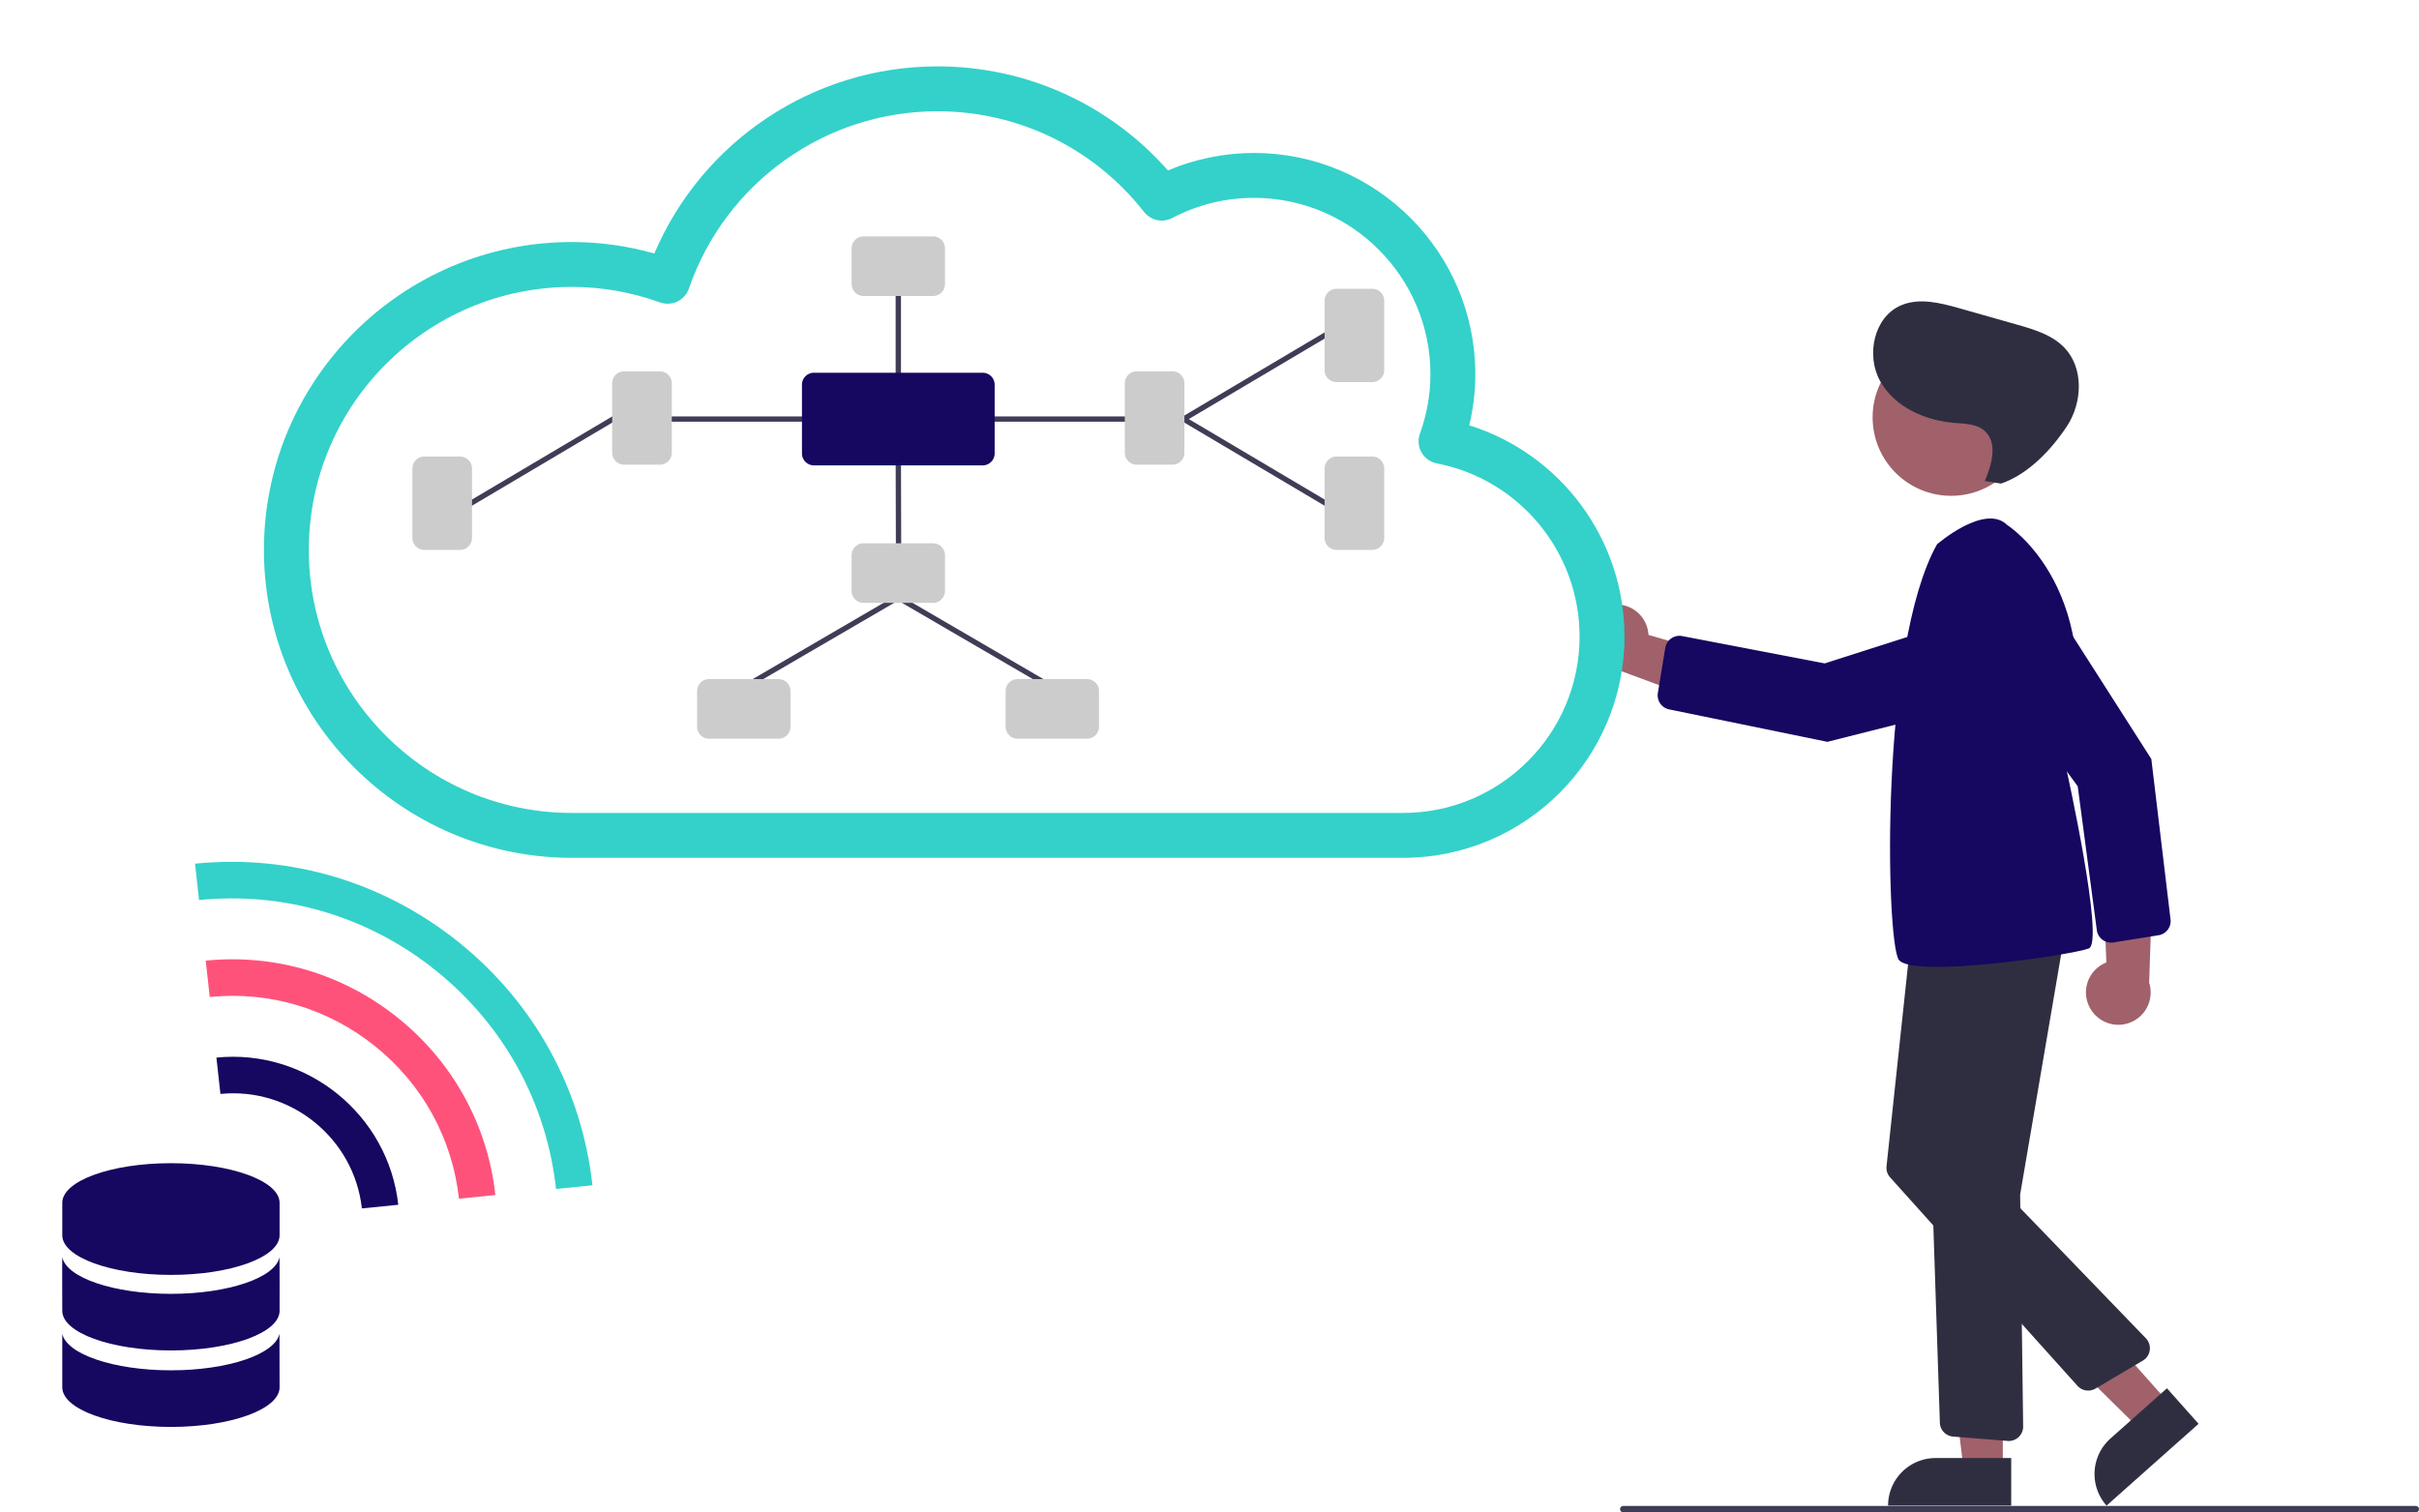
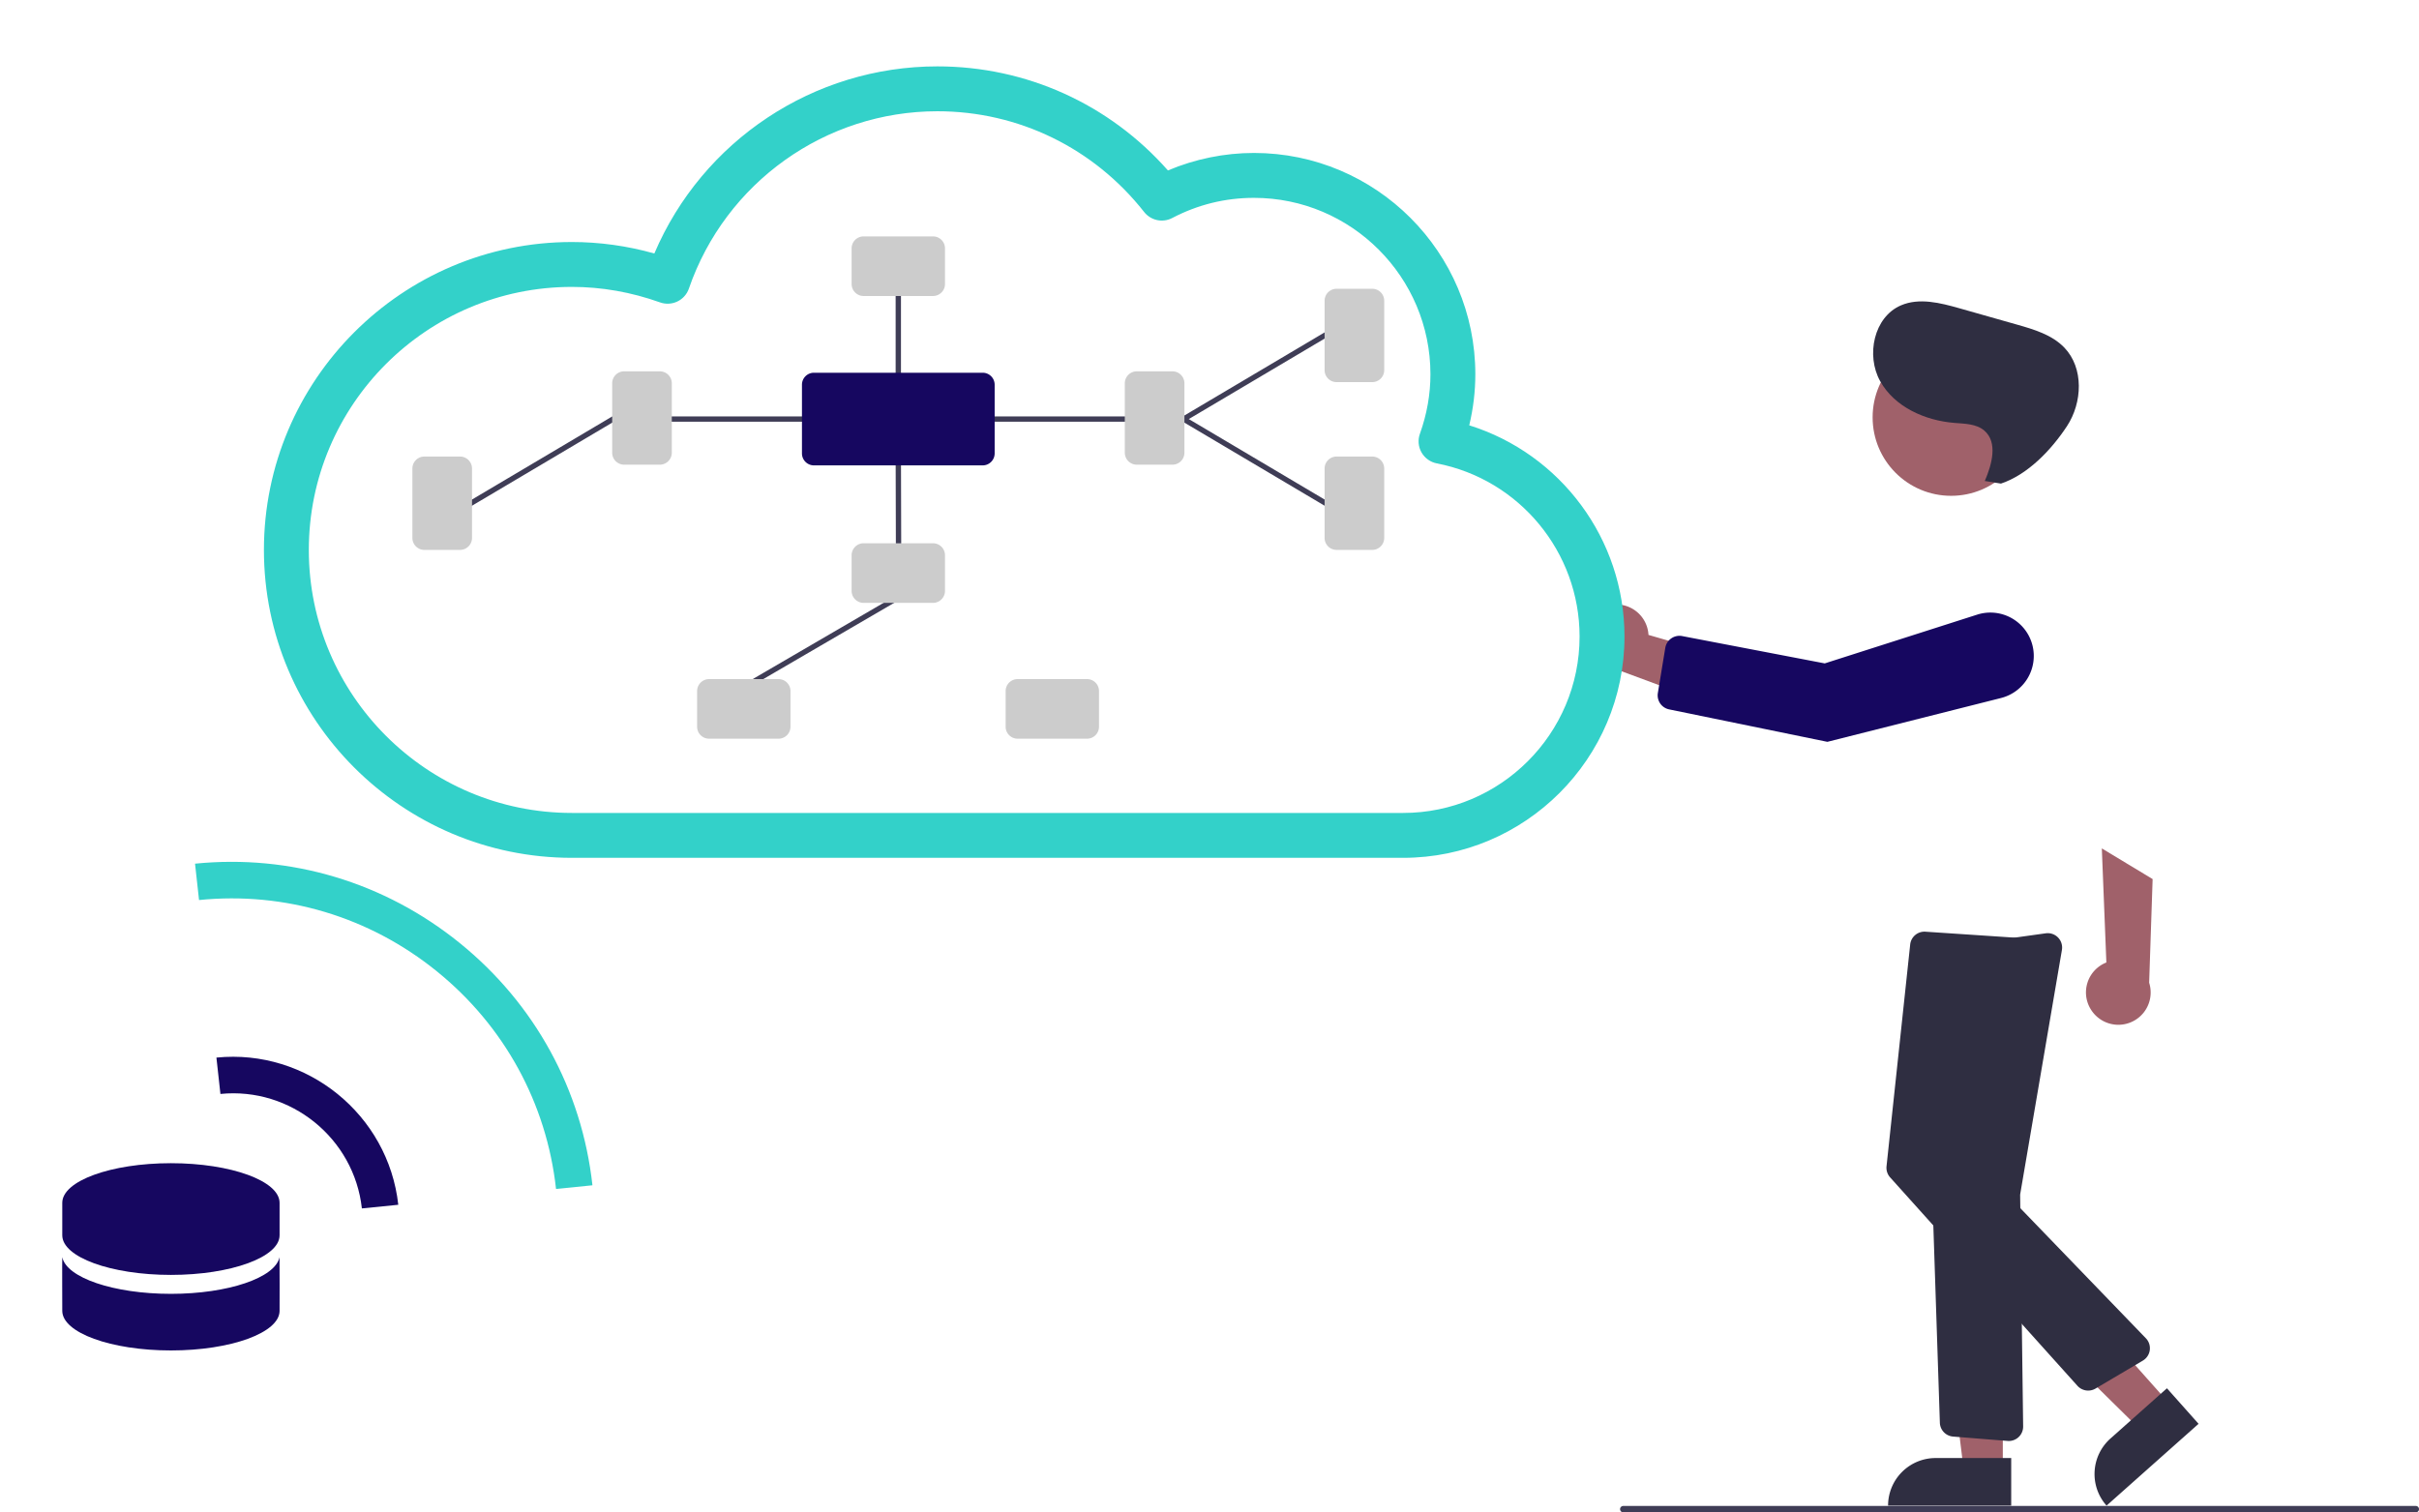
<svg xmlns="http://www.w3.org/2000/svg" width="756.96" height="473.36">
  <g>
    <title>background</title>
    <rect fill="none" id="canvas_background" height="602" width="802" y="-1" x="-1" />
  </g>
  <g>
    <title>Layer 1</title>
    <path id="svg_1" fill="#a0616a" d="m654.23,315.877a10.056,10.056 0 0 1 4.899,-14.62l-1.421,-35.707l15.897,9.598l-1.087,32.436a10.11,10.11 0 0 1 -18.287,8.292l0,0z" />
-     <path id="svg_2" fill="#160760" d="m675.447,292.729l-14.132,2.258a4.5,4.5 0 0 1 -5.17,-3.851l-5.979,-45.029l-29.545,-40.432a13.579,13.579 0 0 1 3.653,-19.453l-0.001,-0a13.579,13.579 0 0 1 18.754,4.13l30.174,47.218l6.006,50.181a4.554,4.554 0 0 1 0.013,0.965a4.486,4.486 0 0 1 -3.772,4.013z" />
    <polygon id="svg_3" fill="#a0616a" points="626.725 459.863 614.465 459.863 608.633 412.575 626.727 412.576 626.725 459.863" />
    <path id="svg_4" fill="#2f2e41" d="m605.708,456.36l23.644,0a0,0 0 0 1 0,0l0,14.887a0,0 0 0 1 0,0l-38.531,0a0,0 0 0 1 0,0l0,0a14.887,14.887 0 0 1 14.887,-14.887z" />
    <polygon id="svg_5" fill="#a0616a" points="678.45 438.879 669.29 447.027 635.145 413.36 647.021 403.547 678.45 438.879" />
    <path id="svg_6" fill="#2f2e41" transform="rotate(-41.654, -439.24, 546.751)" d="m446.539,1205.509l23.644,0a0,0 0 0 1 0,0l0,14.887a0,0 0 0 1 0,0l-38.531,0a0,0 0 0 1 0,0l0,0a14.887,14.887 0 0 1 14.887,-14.887z" />
    <path id="svg_7" fill="#a0616a" d="m503.523,189.457a10.056,10.056 0 0 1 12.324,9.267l34.327,9.93l-14.128,12.051l-30.432,-11.277a10.11,10.11 0 0 1 -2.091,-19.97l0,0z" />
    <circle id="svg_8" fill="#a0616a" r="24.561" cy="130.628" cx="610.547" />
    <path id="svg_9" fill="#2f2e41" d="m628.23,451.009l-17.064,-1.365a4.497,4.497 0 0 1 -4.139,-4.337l-4.763,-143.833a4.489,4.489 0 0 1 3.876,-4.605l34.02,-4.747a4.5,4.5 0 0 1 5.058,5.214l-13.018,76.249a3.514,3.514 0 0 0 -0.05,0.635l0.938,72.245a4.501,4.501 0 0 1 -4.503,4.56c-0.118,0 -0.237,-0.005 -0.356,-0.015z" />
    <path id="svg_10" fill="#2f2e41" d="m650.084,433.758l-58.619,-65.238a4.504,4.504 0 0 1 -1.127,-3.484l7.403,-69.405a4.493,4.493 0 0 1 4.774,-4.013l35.976,2.398a4.5,4.5 0 0 1 3.964,5.931l-21.555,63.768a3.487,3.487 0 0 0 0.797,3.551l49.793,51.604a4.5,4.5 0 0 1 -0.949,6.999l-14.819,8.757a4.51,4.51 0 0 1 -5.636,-0.866l0,0z" />
-     <path id="svg_11" fill="#160760" d="m606.145,170.36s15,-13 22,-6c0,0 32.5,20.5 18.5,76.5c0,0 12,54 7,56s-55.5,9.5 -59.5,3.5s-6,-98 12,-130z" />
    <path id="svg_12" fill="#160760" d="m518.783,216.9l2.322,-14.122a4.5,4.5 0 0 1 5.287,-3.689l44.613,8.551l47.694,-15.261a13.579,13.579 0 0 1 17.303,9.61l0,-0.001a13.579,13.579 0 0 1 -9.842,16.489l-54.332,13.714l-49.509,-10.153a4.554,4.554 0 0 1 -0.92,-0.292a4.486,4.486 0 0 1 -2.616,-4.847z" />
    <path id="svg_13" fill="#2f2e41" d="m621.086,150.551c2.244,-5.195 4.144,-12.113 -0.161,-15.785c-2.497,-2.13 -6.094,-2.135 -9.365,-2.4c-9.217,-0.747 -18.706,-4.988 -23.211,-13.064s-1.989,-20.084 6.51,-23.728c5.729,-2.456 12.297,-0.783 18.294,0.918l18.006,5.106c5.35,1.517 10.967,3.19 14.819,7.201c6.143,6.397 5.684,17.212 0.805,24.618s-12.226,15.131 -20.638,17.943l-5.059,-0.809z" />
    <path id="svg_14" fill="#3f3d56" d="m755.96,473.36l-248,0a1,1 0 0 1 0,-2l248,0a1,1 0 0 1 0,2z" />
    <g id="svg_100">
      <g transform="matrix(0.868, 0, 0, 0.868, 39.953, 193.88)" id="svg_76">
        <g id="svg_74">
          <g id="svg_77">
            <g id="svg_78">
              <g id="svg_79">
                <path fill="#160760" id="svg_80" d="m15.592,196.077c-21.633,0 -39.171,6.393 -39.171,14.283l0,11.72c0,7.891 17.538,14.282 39.171,14.282c21.632,0 39.17,-6.392 39.17,-14.282l0,-11.72c0,-7.89 -17.538,-14.283 -39.17,-14.283z" />
              </g>
            </g>
            <g id="svg_81">
              <g id="svg_82">
                <path fill="#160760" id="svg_83" d="m15.592,243.192c-20.654,0 -37.682,-5.832 -39.171,-13.227c-0.071,0.353 0,19.355 0,19.355c0,7.892 17.538,14.283 39.171,14.283c21.632,0 39.17,-6.393 39.17,-14.283c0,0 0.044,-19.003 -0.026,-19.355c-1.491,7.396 -18.491,13.227 -39.144,13.227z" />
              </g>
            </g>
-             <path fill="#160760" id="svg_84" d="m54.725,257.541c-1.488,7.391 -18.479,13.226 -39.133,13.226s-37.686,-5.836 -39.175,-13.226l0.004,19.356c0,7.891 17.538,14.282 39.171,14.282c21.632,0 39.17,-6.393 39.17,-14.282l-0.037,-19.356z" />
          </g>
        </g>
      </g>
      <g transform="matrix(0.868, 0, 0, 0.868, 39.953, 193.88)" id="svg_85" />
      <g transform="matrix(0.868, 0, 0, 0.868, 39.953, 193.88)" id="svg_86" />
      <g transform="matrix(0.868, 0, 0, 0.868, 39.953, 193.88)" id="svg_87" />
      <g transform="matrix(0.868, 0, 0, 0.868, 39.953, 193.88)" id="svg_88" />
      <g transform="matrix(0.868, 0, 0, 0.868, 39.953, 193.88)" id="svg_89" />
      <g transform="matrix(0.868, 0, 0, 0.868, 39.953, 193.88)" id="svg_90" />
      <g transform="matrix(0.868, 0, 0, 0.868, 39.953, 193.88)" id="svg_91" />
      <g transform="matrix(0.868, 0, 0, 0.868, 39.953, 193.88)" id="svg_92" />
      <g transform="matrix(0.868, 0, 0, 0.868, 39.953, 193.88)" id="svg_93" />
      <g transform="matrix(0.868, 0, 0, 0.868, 39.953, 193.88)" id="svg_94" />
      <g transform="matrix(0.868, 0, 0, 0.868, 39.953, 193.88)" id="svg_95" />
      <g transform="matrix(0.868, 0, 0, 0.868, 39.953, 193.88)" id="svg_96" />
      <g transform="matrix(0.868, 0, 0, 0.868, 39.953, 193.88)" id="svg_97" />
      <g transform="matrix(0.868, 0, 0, 0.868, 39.953, 193.88)" id="svg_98" />
      <g transform="matrix(0.868, 0, 0, 0.868, 39.953, 193.88)" id="svg_99" />
    </g>
    <g id="svg_134">
-       <path id="svg_21" fill="#3f3d56" d="m328.383,215.443a0.829,0.829 0 0 1 -0.419,-0.113l-47.36,-27.595a0.834,0.834 0 0 1 0.839,-1.441l47.36,27.595a0.834,0.834 0 0 1 -0.42,1.554l0,0z" />
      <path id="svg_22" fill="#3f3d56" d="m233.664,215.443a0.834,0.834 0 0 1 -0.42,-1.554l47.36,-27.595a0.834,0.834 0 0 1 0.839,1.441l-47.36,27.595a0.833,0.833 0 0 1 -0.419,0.113z" />
      <path id="svg_25" fill="#3f3d56" d="m281.178,172.93a0.833,0.833 0 0 1 -0.834,-0.832l-0.077,-30.332a0.834,0.834 0 0 1 0.832,-0.836l0.002,0a0.833,0.833 0 0 1 0.834,0.832l0.077,30.332a0.834,0.834 0 0 1 -0.832,0.836l-0.002,-0z" />
      <path id="svg_26" fill="#ccc" d="m291.959,188.698l-21.717,0a3.755,3.755 0 0 1 -3.751,-3.751l0,-11.155a3.755,3.755 0 0 1 3.751,-3.751l21.717,0a3.755,3.755 0 0 1 3.751,3.751l0,11.155a3.755,3.755 0 0 1 -3.751,3.751z" />
      <path id="svg_27" fill="#3f3d56" d="m256.016,131.998l-46.209,0a0.834,0.834 0 0 1 0,-1.667l46.209,0a0.834,0.834 0 0 1 0,1.667z" />
      <path id="svg_28" fill="#3f3d56" d="m281.101,120.091a0.834,0.834 0 0 1 -0.834,-0.834l0,-28.853a0.834,0.834 0 0 1 1.667,0l0,28.853a0.834,0.834 0 0 1 -0.834,0.834z" />
      <path id="svg_30" fill="#3f3d56" d="m146.971,158.586a0.834,0.834 0 0 1 -0.426,-1.551l44.86,-26.588a0.834,0.834 0 0 1 0.85,1.434l-44.86,26.588a0.83,0.83 0 0 1 -0.424,0.116z" />
      <path id="svg_31" fill="#ccc" d="m206.473,145.443l-11.155,0a3.755,3.755 0 0 1 -3.751,-3.751l0,-21.716a3.755,3.755 0 0 1 3.751,-3.751l11.155,0a3.755,3.755 0 0 1 3.751,3.751l0,21.716a3.755,3.755 0 0 1 -3.751,3.751z" />
      <path id="svg_32" fill="#ccc" d="m291.959,92.648l-21.717,0a3.755,3.755 0 0 1 -3.751,-3.751l0,-11.155a3.755,3.755 0 0 1 3.751,-3.751l21.717,0a3.755,3.755 0 0 1 3.751,3.751l0,11.155a3.755,3.755 0 0 1 -3.751,3.751z" />
      <path id="svg_34" fill="#ccc" d="m143.954,172.118l-11.155,0a3.755,3.755 0 0 1 -3.751,-3.751l0,-21.716a3.755,3.755 0 0 1 3.751,-3.751l11.155,0a3.755,3.755 0 0 1 3.751,3.751l0,21.716a3.755,3.755 0 0 1 -3.751,3.751z" />
      <path id="svg_35" fill="#3f3d56" d="m352.394,131.998l-46.209,0a0.834,0.834 0 0 1 0,-1.667l46.209,0a0.834,0.834 0 0 1 0,1.667z" />
      <path id="svg_36" fill="#3f3d56" d="m370.373,131.998a0.834,0.834 0 0 1 -0.426,-1.551l44.859,-26.588a0.834,0.834 0 1 1 0.85,1.434l-44.859,26.588a0.83,0.83 0 0 1 -0.424,0.116z" />
      <path id="svg_37" fill="#3f3d56" d="m415.231,158.586a0.83,0.83 0 0 1 -0.424,-0.116l-44.859,-26.588a0.834,0.834 0 1 1 0.85,-1.434l44.859,26.588a0.834,0.834 0 0 1 -0.426,1.551l0,-0z" />
      <path id="svg_38" fill="#ccc" d="m366.883,145.443l-11.155,0a3.755,3.755 0 0 1 -3.751,-3.751l0,-21.716a3.755,3.755 0 0 1 3.751,-3.751l11.155,0a3.755,3.755 0 0 1 3.751,3.751l0,21.716a3.755,3.755 0 0 1 -3.751,3.751z" />
      <path id="svg_39" fill="#ccc" d="m429.403,119.602l-11.155,0a3.755,3.755 0 0 1 -3.751,-3.751l0,-21.716a3.755,3.755 0 0 1 3.751,-3.751l11.155,0a3.755,3.755 0 0 1 3.751,3.751l0,21.716a3.755,3.755 0 0 1 -3.751,3.751z" />
      <path id="svg_40" fill="#ccc" d="m429.403,172.118l-11.155,0a3.755,3.755 0 0 1 -3.751,-3.751l0,-21.716a3.755,3.755 0 0 1 3.751,-3.751l11.155,0a3.755,3.755 0 0 1 3.751,3.751l0,21.716a3.755,3.755 0 0 1 -3.751,3.751z" />
      <path id="svg_41" fill="#ccc" d="m243.611,231.211l-21.717,0a3.755,3.755 0 0 1 -3.751,-3.751l0,-11.155a3.755,3.755 0 0 1 3.751,-3.751l21.717,0a3.755,3.755 0 0 1 3.751,3.751l0,11.155a3.755,3.755 0 0 1 -3.751,3.751z" />
      <path id="svg_42" fill="#ccc" d="m340.153,231.211l-21.717,0a3.755,3.755 0 0 1 -3.751,-3.751l0,-11.155a3.755,3.755 0 0 1 3.751,-3.751l21.717,0a3.755,3.755 0 0 1 3.751,3.751l0,11.155a3.755,3.755 0 0 1 -3.751,3.751z" />
      <path id="svg_46" fill="#160760" d="m307.5,145.665l-52.798,0a3.755,3.755 0 0 1 -3.751,-3.751l0,-21.5a3.755,3.755 0 0 1 3.751,-3.751l52.798,0a3.755,3.755 0 0 1 3.751,3.751l0,21.5a3.755,3.755 0 0 1 -3.751,3.751z" />
      <g id="svg_69">
        <g transform="matrix(7.024, 0, 0, 7.024, -18.811, -37.321)" id="svg_51">
          <g id="svg_52">
            <path id="svg_53" fill="#33d1c9" d="m65.188,43.539l-37.032,0c-7.565,0 -13.72,-6.155 -13.72,-13.72s6.154,-13.721 13.72,-13.721c1.233,0 2.466,0.171 3.673,0.511c2.143,-5.025 7.094,-8.338 12.611,-8.338c3.96,0 7.659,1.68 10.27,4.637c1.211,-0.511 2.521,-0.779 3.833,-0.779c5.438,0 9.862,4.424 9.862,9.862c0,0.763 -0.092,1.524 -0.271,2.275c4.066,1.27 6.916,5.067 6.916,9.411c0,5.437 -4.424,9.862 -9.862,9.862zm-37.032,-25.441c-6.462,0 -11.72,5.258 -11.72,11.721c0,6.462 5.258,11.72 11.72,11.72l37.032,0c4.335,0 7.861,-3.527 7.861,-7.862c0,-3.758 -2.676,-7.003 -6.362,-7.715c-0.286,-0.056 -0.534,-0.233 -0.679,-0.487c-0.145,-0.254 -0.172,-0.558 -0.072,-0.833c0.311,-0.868 0.469,-1.759 0.469,-2.65c0,-4.335 -3.527,-7.862 -7.862,-7.862c-1.279,0 -2.505,0.302 -3.642,0.898c-0.428,0.224 -0.952,0.111 -1.251,-0.268c-2.243,-2.853 -5.601,-4.489 -9.21,-4.489c-4.992,0 -9.441,3.176 -11.072,7.902c-0.086,0.252 -0.271,0.459 -0.512,0.575c-0.24,0.115 -0.518,0.131 -0.77,0.041c-1.284,-0.459 -2.608,-0.691 -3.93,-0.691z" />
          </g>
        </g>
        <g transform="matrix(7.024, 0, 0, 7.024, -18.811, -37.321)" id="svg_54" />
        <g transform="matrix(7.024, 0, 0, 7.024, -18.811, -37.321)" id="svg_55" />
        <g transform="matrix(7.024, 0, 0, 7.024, -18.811, -37.321)" id="svg_56" />
        <g transform="matrix(7.024, 0, 0, 7.024, -18.811, -37.321)" id="svg_57" />
        <g transform="matrix(7.024, 0, 0, 7.024, -18.811, -37.321)" id="svg_58" />
        <g transform="matrix(7.024, 0, 0, 7.024, -18.811, -37.321)" id="svg_59" />
        <g transform="matrix(7.024, 0, 0, 7.024, -18.811, -37.321)" id="svg_60" />
        <g transform="matrix(7.024, 0, 0, 7.024, -18.811, -37.321)" id="svg_61" />
        <g transform="matrix(7.024, 0, 0, 7.024, -18.811, -37.321)" id="svg_62" />
        <g transform="matrix(7.024, 0, 0, 7.024, -18.811, -37.321)" id="svg_63" />
        <g transform="matrix(7.024, 0, 0, 7.024, -18.811, -37.321)" id="svg_64" />
        <g transform="matrix(7.024, 0, 0, 7.024, -18.811, -37.321)" id="svg_65" />
        <g transform="matrix(7.024, 0, 0, 7.024, -18.811, -37.321)" id="svg_66" />
        <g transform="matrix(7.024, 0, 0, 7.024, -18.811, -37.321)" id="svg_67" />
        <g transform="matrix(7.024, 0, 0, 7.024, -18.811, -37.321)" id="svg_68" />
      </g>
      <g transform="matrix(0.285, 0, 0, 0.285, 0.93, 3.291)" id="svg_118" />
      <g transform="matrix(0.285, 0, 0, 0.285, 0.93, 3.291)" id="svg_119" />
      <g transform="matrix(0.285, 0, 0, 0.285, 0.93, 3.291)" id="svg_120" />
      <g transform="matrix(0.285, 0, 0, 0.285, 0.93, 3.291)" id="svg_121" />
      <g transform="matrix(0.285, 0, 0, 0.285, 0.93, 3.291)" id="svg_122" />
      <g transform="matrix(0.285, 0, 0, 0.285, 0.93, 3.291)" id="svg_123" />
      <g transform="matrix(0.285, 0, 0, 0.285, 0.93, 3.291)" id="svg_124" />
      <g transform="matrix(0.285, 0, 0, 0.285, 0.93, 3.291)" id="svg_125" />
      <g transform="matrix(0.285, 0, 0, 0.285, 0.93, 3.291)" id="svg_126" />
      <g transform="matrix(0.285, 0, 0, 0.285, 0.93, 3.291)" id="svg_127" />
      <g transform="matrix(0.285, 0, 0, 0.285, 0.93, 3.291)" id="svg_128" />
      <g transform="matrix(0.285, 0, 0, 0.285, 0.93, 3.291)" id="svg_129" />
      <g transform="matrix(0.285, 0, 0, 0.285, 0.93, 3.291)" id="svg_130" />
      <g transform="matrix(0.285, 0, 0, 0.285, 0.93, 3.291)" id="svg_131" />
      <g transform="matrix(0.285, 0, 0, 0.285, 0.93, 3.291)" id="svg_132" />
    </g>
    <g id="svg_159">
      <path transform="rotate(38.989, 130.998, 311.039)" fill="#33d1c9" id="svg_140" d="m130.997,290.605c-30.219,0 -58.63,11.653 -79.998,32.813l8.135,8.056c19.195,-19.008 44.717,-29.476 71.863,-29.476s52.667,10.468 71.863,29.476l8.135,-8.056c-21.368,-21.16 -49.778,-32.813 -79.998,-32.813z" />
-       <path transform="rotate(38.989, 114.682, 331.195)" fill="#ff527b" id="svg_141" d="m56.378,339.124l8.135,8.056c13.401,-13.27 31.217,-20.578 50.169,-20.578s36.768,7.308 50.169,20.578l8.135,-8.056c-15.573,-15.421 -36.279,-23.915 -58.304,-23.915s-42.73,8.493 -58.304,23.915z" />
      <path transform="rotate(38.989, 98.359, 351.36)" fill="#160760" id="svg_142" d="m61.75,354.828l8.135,8.056c15.7,-15.547 41.248,-15.547 56.948,0l8.135,-8.056c-20.187,-19.99 -53.033,-19.99 -73.219,0z" />
      <g transform="rotate(38.989, 232.914, -2.428) matrix(0.384, 0, 0, 0.38, -0.526, -1.516)" id="svg_144" />
      <g transform="rotate(38.989, 232.914, -2.428) matrix(0.384, 0, 0, 0.38, -0.526, -1.516)" id="svg_145" />
      <g transform="rotate(38.989, 232.914, -2.428) matrix(0.384, 0, 0, 0.38, -0.526, -1.516)" id="svg_146" />
      <g transform="rotate(38.989, 232.914, -2.428) matrix(0.384, 0, 0, 0.38, -0.526, -1.516)" id="svg_147" />
      <g transform="rotate(38.989, 232.914, -2.428) matrix(0.384, 0, 0, 0.38, -0.526, -1.516)" id="svg_148" />
      <g transform="rotate(38.989, 232.914, -2.428) matrix(0.384, 0, 0, 0.38, -0.526, -1.516)" id="svg_149" />
      <g transform="rotate(38.989, 232.914, -2.428) matrix(0.384, 0, 0, 0.38, -0.526, -1.516)" id="svg_150" />
      <g transform="rotate(38.989, 232.914, -2.428) matrix(0.384, 0, 0, 0.38, -0.526, -1.516)" id="svg_151" />
      <g transform="rotate(38.989, 232.914, -2.428) matrix(0.384, 0, 0, 0.38, -0.526, -1.516)" id="svg_152" />
      <g transform="rotate(38.989, 232.914, -2.428) matrix(0.384, 0, 0, 0.38, -0.526, -1.516)" id="svg_153" />
      <g transform="rotate(38.989, 232.914, -2.428) matrix(0.384, 0, 0, 0.38, -0.526, -1.516)" id="svg_154" />
      <g transform="rotate(38.989, 232.914, -2.428) matrix(0.384, 0, 0, 0.38, -0.526, -1.516)" id="svg_155" />
      <g transform="rotate(38.989, 232.914, -2.428) matrix(0.384, 0, 0, 0.38, -0.526, -1.516)" id="svg_156" />
      <g transform="rotate(38.989, 232.914, -2.428) matrix(0.384, 0, 0, 0.38, -0.526, -1.516)" id="svg_157" />
      <g transform="rotate(38.989, 232.914, -2.428) matrix(0.384, 0, 0, 0.38, -0.526, -1.516)" id="svg_158" />
    </g>
  </g>
</svg>